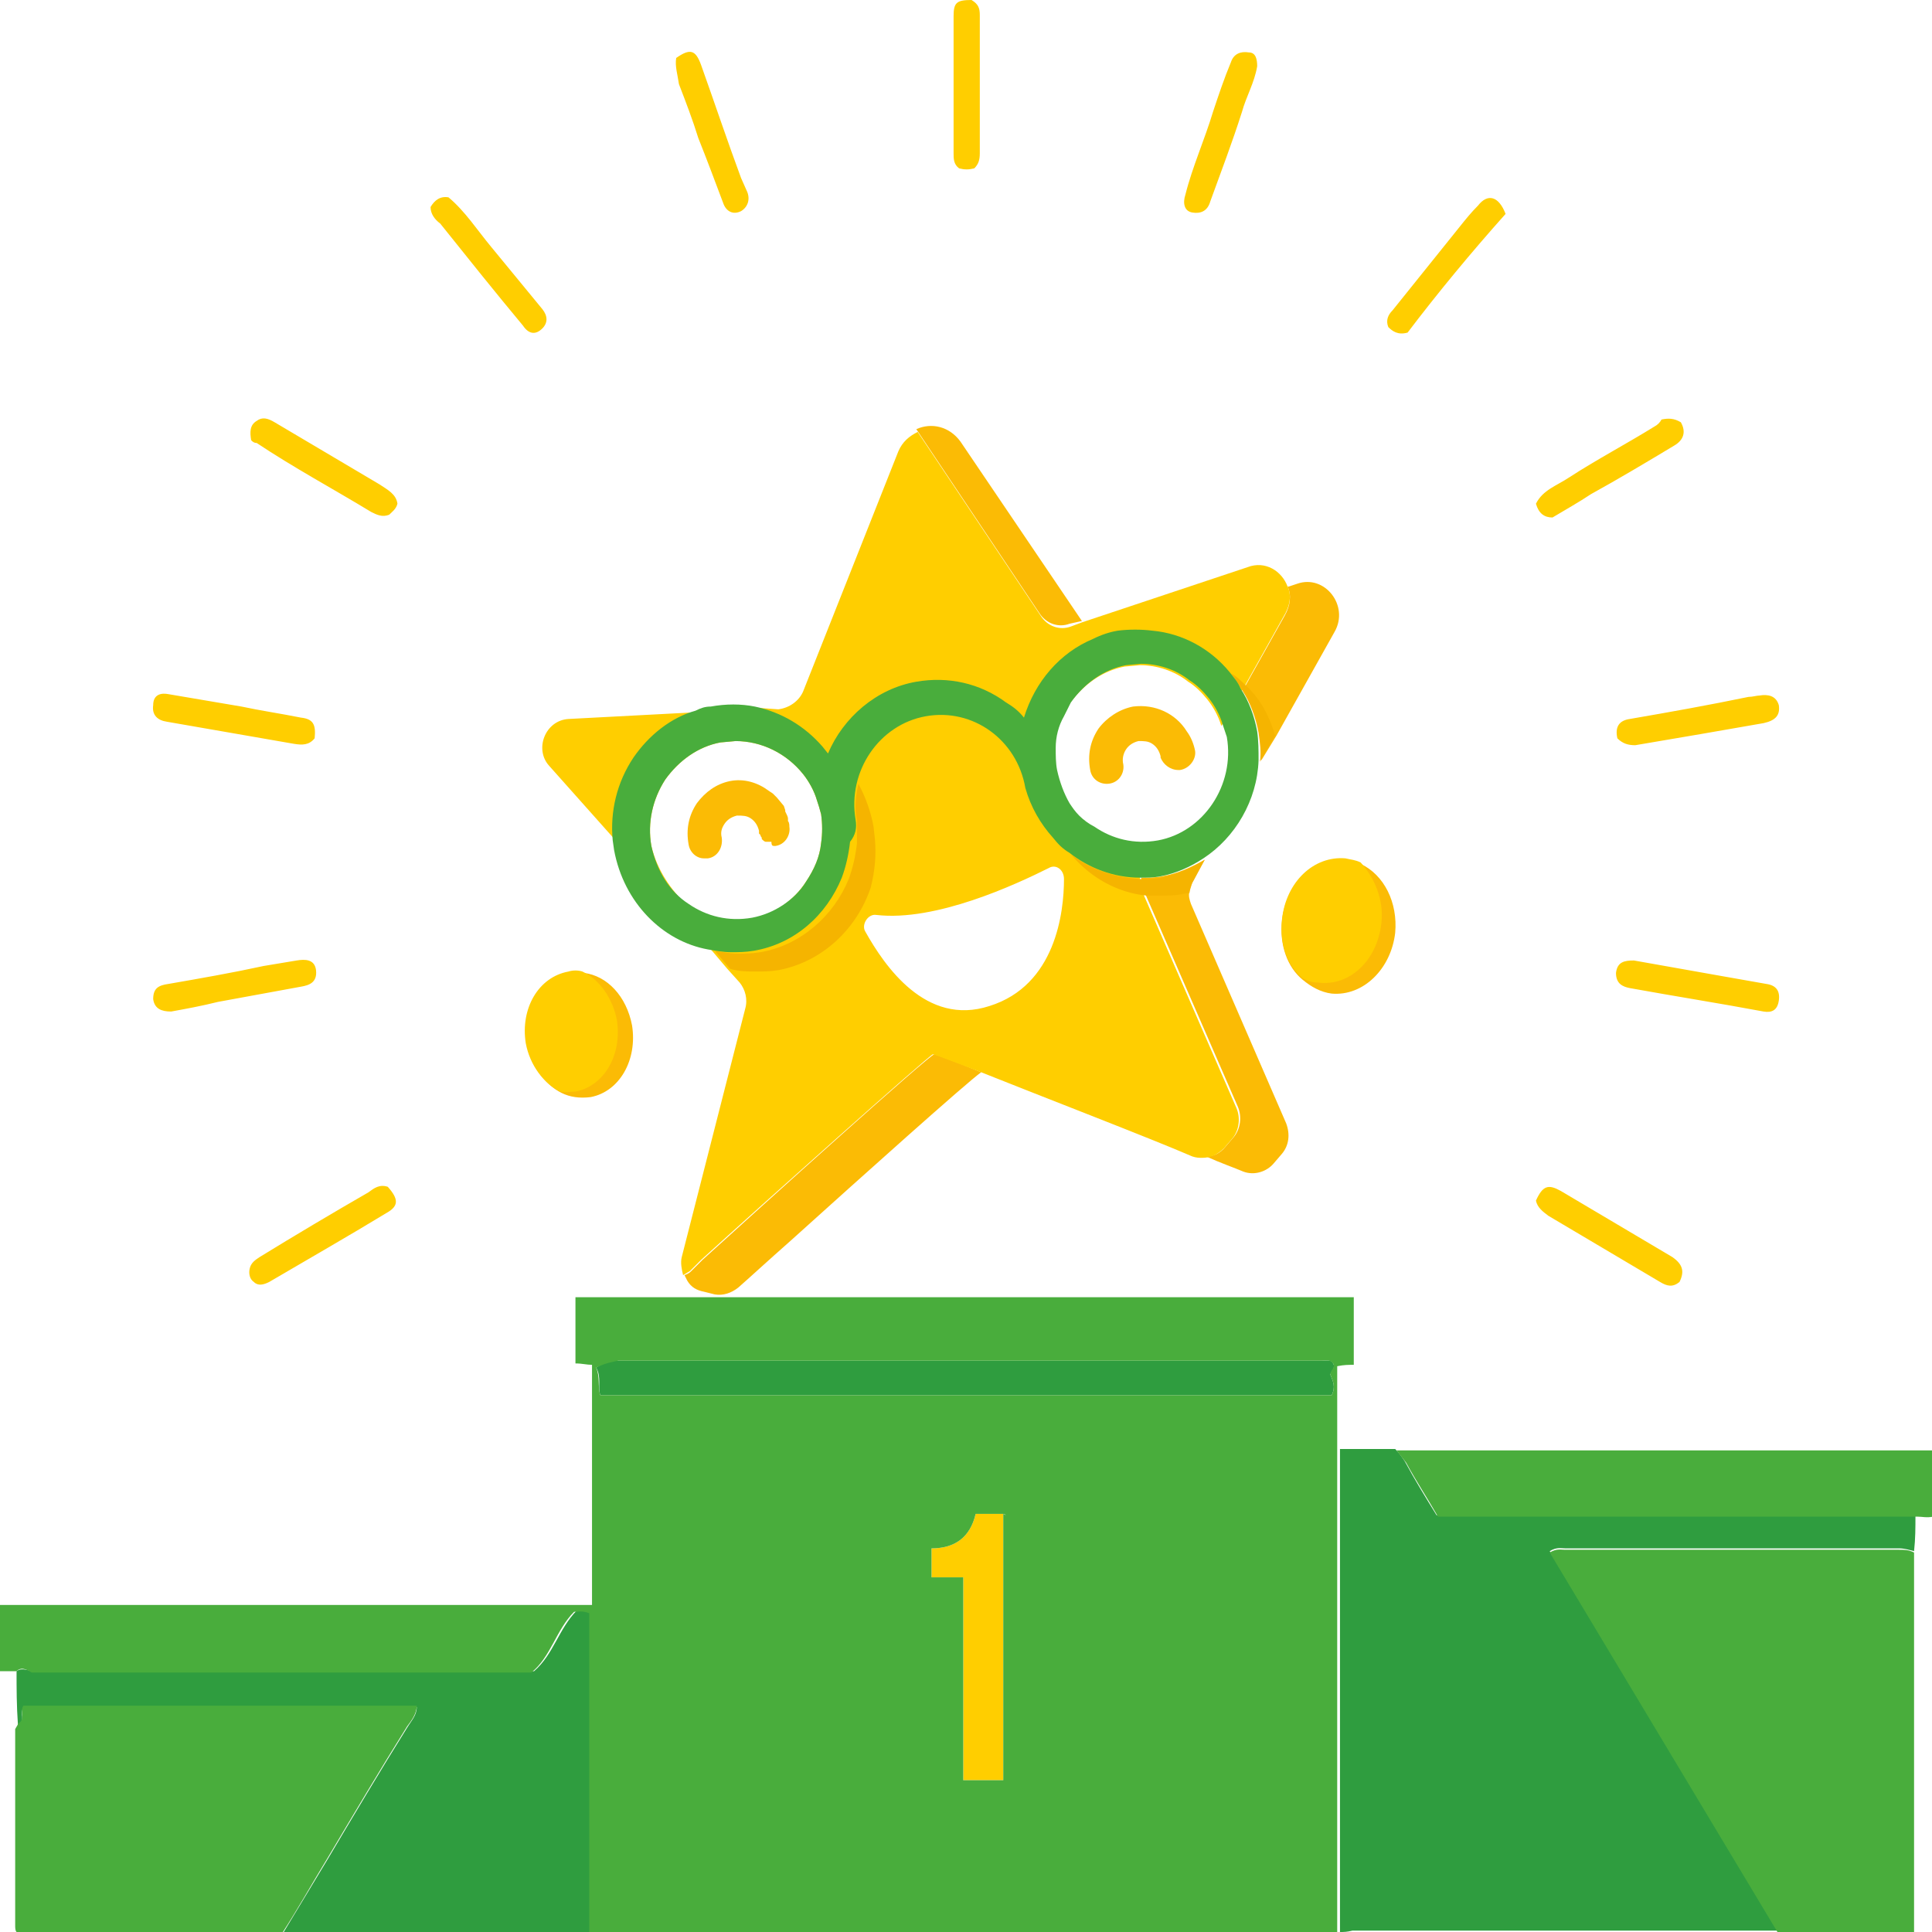
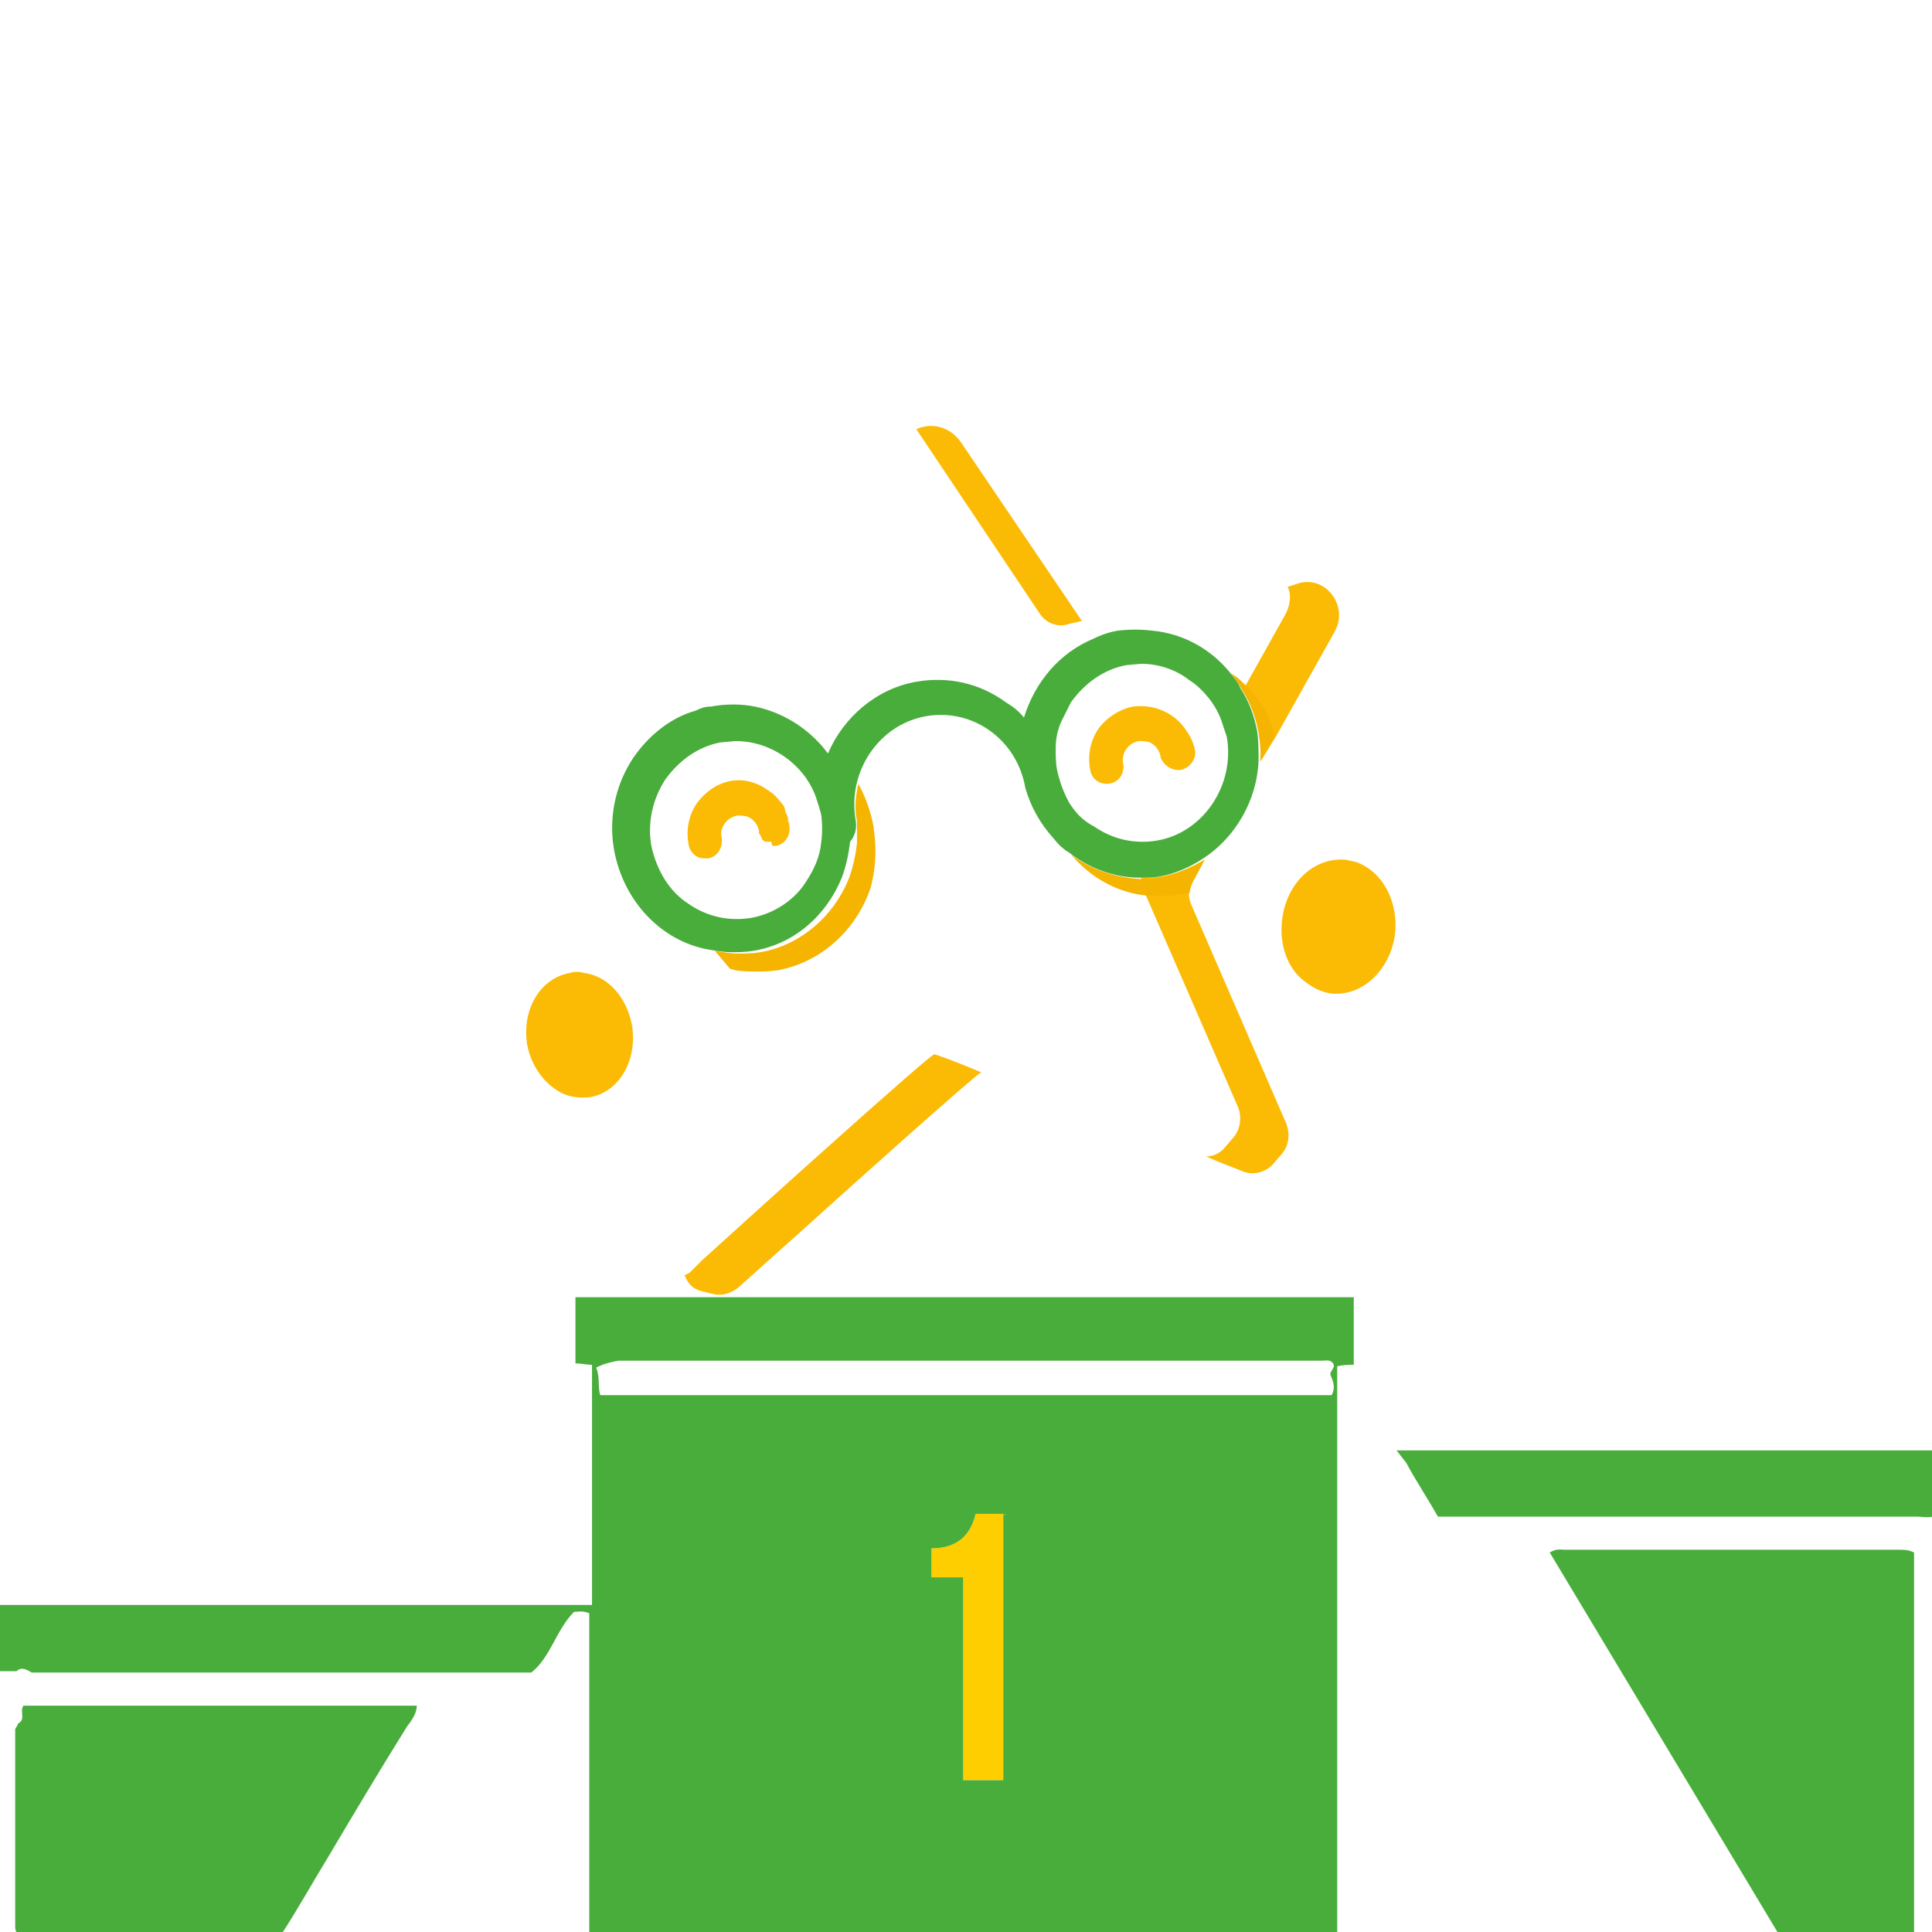
<svg xmlns="http://www.w3.org/2000/svg" viewBox="0 0 140 140">
  <style type="text/css">.st0{fill:#FBD694;} .st1{fill:#27C301;} .st2{fill:#FBBB05;} .st3{fill:#FFCC00;} .st4{fill:#F5B400;} .st5{fill:#2F9D3F;} .st6{fill:#FFCE00;} .st7{fill:#49AD3C;}</style>
  <g id="_2312012194576">
-     <path class="st5" d="M97.1 140v-35h4c.3.3.5.6.7.9.7 1.3 1.5 2.6 2.3 3.9h34.7c0 .9 0 1.7-.1 2.6-.4-.1-.7-.2-1.1-.2h-24.2c-.3 0-.6-.1-1.1.2l16.5 27.5h-30.8c-.4.1-.6.1-.9.1zm-95.9-18.9c.4-.3.9 0 1.3 0h36.2c1.4-1.2 1.8-3.1 3.1-4.4.3 0 .6-.1 1.1.1v23.3h-22.4l3.2-5.3c1.9-3.2 3.8-6.4 5.8-9.6.3-.5.7-.9.7-1.5h-28.5c-.3.5.2 1-.4 1.3-.1-1.4-.1-2.7-.1-3.9zm42-22c.6-.4 1.1-.5 1.6-.5h51c.3 0 .7-.1.8.2.2.3-.1.5-.2.8.2.5.4.9.1 1.5h-53c-.2-.6.1-1.3-.3-2z" />
    <path class="st6" d="M72.7 129h-2.9v-14.7h-2.3v-2.1c1.7 0 2.8-.8 3.2-2.5h2v19.3z" />
    <path class="st2" d="M91.4 55.1l1.1-1.8 4.2-7.5c1.1-1.9-.7-4.2-2.7-3.5l-.6.2h-.1c.3.6.2 1.4-.2 2.1l-2.8 5-.2.3c.6.9 1 2 1.2 3.1.1.7.1 1.4.1 2.1zm-45.6 19.2c.4 2.5-.9 4.8-3 5.2-.8.1-1.5 0-2.1-.3-1.2-.6-2.2-1.9-2.5-3.5-.4-2.5.9-4.8 3.1-5.2.3-.1.7-.1 1 0 1.7.2 3.1 1.7 3.5 3.8zm55.3-6.7c-.3 2.6-2.3 4.6-4.6 4.4-.8-.1-1.5-.5-2.1-1-1.1-.9-1.7-2.5-1.5-4.3.3-2.7 2.3-4.6 4.6-4.4.4.1.7.1 1.1.3 1.7.8 2.7 2.8 2.5 5zm-51.5 24.8l.2.4c.3.5.7.7 1.2.8l.4.1.4.1c.6.1 1.2-.1 1.7-.5.8-.7 2.1-1.9 3.8-3.4 5.1-4.6 12.8-11.5 13.8-12.2-1.9-.8-3.3-1.3-3.4-1.3-.3 0-12.4 10.9-16.8 14.9l-.8.8c-.1.1-.2.2-.5.3zm36.9-28.7l.8-1.4c-.9.5-1.9 1-3.1 1.2-.5.1-1 .1-1.5.1 0 .3 0 .5.1.7l.2.5 6.7 15.4c.3.7.2 1.6-.3 2.2l-.6.7c-.4.5-.9.7-1.4.7 1.1.5 2 .8 2.7 1.1.8.3 1.7 0 2.2-.6l.6-.7c.5-.6.6-1.4.3-2.2l-6.9-15.9c-.1-.3-.2-.6-.1-.9.1-.3.2-.7.3-.9zm.1-9.3c-.1-.5-.3-1-.6-1.4-.8-1.3-2.3-2-3.9-1.8-1 .2-1.9.8-2.5 1.6-.6.9-.8 1.9-.6 3 .1.6.6 1 1.2 1 .8 0 1.3-.7 1.2-1.4-.1-.4 0-.8.2-1.1.2-.3.5-.5.9-.6.4 0 .7 0 1 .2.3.2.5.5.6.9v.1c.2.5.7.9 1.3.9h.1c.7-.1 1.2-.8 1.1-1.4zm-8.2-9.4l-8.8-13c-.8-1.1-2.1-1.4-3.2-.9l8.9 13.3c.5.8 1.4 1.1 2.2.8l.9-.2zm-22.3 16.3h.1c.7-.1 1.1-.8 1-1.4 0-.1 0-.3-.1-.4v-.2c0-.1-.1-.3-.2-.5v-.1l-.1-.3-.5-.6-.3-.3-.3-.2c-.8-.6-1.8-.9-2.8-.7-1 .2-1.8.8-2.4 1.6-.6.9-.8 1.9-.6 3 .1.6.6 1 1.1 1h.3c.7-.1 1.1-.8 1-1.5-.1-.4 0-.7.2-1s.5-.5.9-.6c.4 0 .7 0 1 .2s.5.5.6.9v.2l.1.1c0 .1.1.2.1.2v.1c.1.1.2.2.3.2h.4c0 .3.1.3.2.3z" />
-     <path class="st6" d="M111.3 87c.5-1.1.9-1.2 1.8-.7l8.1 4.8c.7.5.9 1 .5 1.8-.5.4-.9.3-1.4 0l-8.1-4.8c-.4-.3-.8-.6-.9-1.1zm-18-44.5c-.4-1.1-1.6-1.9-2.9-1.4l-12 4-.8.3c-.8.3-1.7 0-2.2-.8l-8.9-13.3c-.6.3-1.1.7-1.4 1.4l-6.9 17.4c-.3.7-1 1.2-1.8 1.3l-1.4-.1-4.3.3-9.5.5c-1.7.1-2.5 2.2-1.4 3.4l4.9 5.5 1.4 1.6 4 4.6 1.5 1.7 1.1 1.3.9 1c.4.5.6 1.2.4 1.9l-4.6 18c-.1.4 0 .9.1 1.3l.5-.3.8-.8c4.4-4 16.6-14.9 16.8-14.9.1 0 1.4.5 3.5 1.3 4.5 1.8 12.3 4.8 15.3 6.1.3.1.5.1.7.1.6 0 1.1-.2 1.6-.7l.6-.7c.5-.6.6-1.5.3-2.2l-6.7-15.4-.2-.5c-.1-.2-.1-.5-.1-.7 0-.4 0-.8.2-1.1l.1-.2.8-1.3c-1.7.3-3.3-.1-4.6-1-.4-.3-.7-.6-1-.9-.3-.3-.5-.6-.7-.9-.4-.7-.7-1.5-.9-2.4-.1-.5-.1-1.1-.1-1.6 0-.8.2-1.6.6-2.3l.5-1c1-1.4 2.4-2.4 4-2.7l1.1-.1c1.2 0 2.5.4 3.5 1.2.5.3 1 .8 1.4 1.3.4.5.8 1.2 1 1.9l.4-.6 1.1-2 .2-.3 2.8-5c.5-.8.6-1.6.3-2.2zm6.8 24.4c-.3 2.7-2.3 4.6-4.6 4.3-.4 0-.7-.1-1.1-.3-1.1-.9-1.7-2.5-1.5-4.3.3-2.7 2.3-4.6 4.6-4.4.4.1.7.1 1.1.3 1 1.1 1.7 2.7 1.5 4.4zm-55.4 7c.4 2.5-.9 4.8-3 5.2-.4 0-.7.1-1.1 0-1.2-.6-2.2-1.9-2.5-3.5-.4-2.5.9-4.8 3.1-5.2.3-.1.7-.1 1 0 1.3.6 2.2 2 2.5 3.5zm2.5-12.6c-.3-1.7.1-3.4 1-4.8 1-1.4 2.4-2.4 4-2.7l1.1-.1c1.9 0 3.7.9 4.9 2.4.4.5.8 1.2 1 1.9.1.3.2.6.3 1 .1.7.1 1.4 0 2.1-.1 1-.5 1.9-1.1 2.8-.9 1.4-2.4 2.4-4 2.7-1.7.3-3.3-.1-4.6-1-1.2-1.1-2.2-2.6-2.6-4.3zm15.5 6.2c-.3-.5.2-1.3.8-1.2 4.3.5 10.1-2.2 12.5-3.4.5-.3 1.1.1 1.1.8 0 2.4-.6 7.7-5.4 9.2-4.6 1.5-7.6-2.9-9-5.4zm-34.6 18.5c.8.9.8 1.4-.1 1.9-2.8 1.7-5.6 3.3-8.5 5-.4.2-.8.3-1.1 0-.3-.2-.4-.6-.3-1 .1-.4.4-.6.7-.8 2.6-1.6 5.3-3.2 7.9-4.7.4-.3.8-.6 1.4-.4zm-15.7-12.7c-.7 0-1.2-.2-1.3-.9 0-.8.4-1 1.1-1.1 2.3-.4 4.6-.8 6.9-1.3l2.4-.4c.6-.1 1.3-.1 1.4.7.1.9-.5 1.1-1.1 1.2l-6 1.1c-1.2.3-2.3.5-3.4.7zm10.4-19.8c-.4.5-.9.5-1.5.4l-9.2-1.6c-.7-.1-1.1-.5-1-1.2 0-.8.6-.9 1.1-.8l5.3.9c1.4.3 2.8.5 4.3.8.9.1 1.1.5 1 1.5zm-4.6-21.6c-.1-.6-.1-1.1.4-1.4.4-.3.8-.2 1.3.1l7.6 4.5c.6.4 1.2.7 1.3 1.4-.1.4-.4.6-.6.8-.5.2-.9 0-1.3-.2-2.8-1.7-5.6-3.2-8.3-5-.2 0-.3-.1-.4-.2zm13-16.9c.3-.5.7-.8 1.3-.7 1.2 1 2.1 2.4 3.1 3.6l3.7 4.5c.4.5.4 1 0 1.4-.5.5-1 .4-1.4-.2-2-2.4-4-4.9-6-7.4-.4-.3-.7-.7-.7-1.2zm17.8-10.8c1-.7 1.4-.6 1.8.5 1 2.8 1.9 5.5 2.9 8.2l.4.9c.3.6.1 1.2-.4 1.5-.6.3-1.1 0-1.3-.6-.6-1.6-1.2-3.2-1.8-4.7-.4-1.3-.9-2.6-1.4-3.9-.1-.7-.3-1.3-.2-1.9zm21.4-4.2c.5.3.6.6.6 1.1v10c0 .5-.1.8-.4 1.1-.4.1-.7.1-1.1 0-.4-.3-.4-.7-.4-1.1v-9.9c0-1 .2-1.2 1.3-1.2zm20.7 4.8c-.2 1.2-.8 2.2-1.1 3.3-.7 2.2-1.5 4.3-2.3 6.5-.2.7-.7.9-1.3.8-.6-.1-.7-.7-.5-1.3.5-2 1.4-4 2-6 .4-1.2.8-2.4 1.3-3.6.2-.6.7-.8 1.3-.7.5 0 .6.5.6 1zm10.9 19.3c-.7.2-1.1-.1-1.4-.4-.2-.5 0-.9.3-1.2l4.9-6.1c.4-.5.8-1 1.3-1.5.7-.9 1.5-.7 2 .6-2.5 2.8-4.9 5.7-7.1 8.6zm9.3 12.4c.5-1 1.5-1.3 2.4-1.9 2-1.3 4.1-2.4 6.2-3.7.2-.1.4-.3.5-.5.5-.1.9-.1 1.4.2.4.7.2 1.3-.5 1.7-2 1.2-4 2.4-6 3.5-.9.6-1.8 1.1-2.8 1.7-.6 0-1-.3-1.2-1zm5.9 17c-.2-.9.2-1.3.9-1.4 2.9-.5 5.7-1 8.6-1.6.3 0 .6-.1.8-.1.6-.1 1.2 0 1.4.7.1.7-.2 1.1-1.1 1.3l-4.6.8-4.7.8c-.5 0-.9-.1-1.3-.5zm1.2 16.1l6.2 1.1 3.4.6c.7.1 1 .5.9 1.2-.1.7-.5.9-1.1.8-3.2-.6-6.4-1.1-9.7-1.7-.5-.1-1-.3-1-1.1.1-.8.6-.9 1.3-.9z" />
    <path class="st4" d="M63.4 60.8l-.1-.9c-.2-1.1-.6-2.2-1.1-3.1-.2.9-.3 1.8-.1 2.7v1.6c-.1.9-.3 1.8-.6 2.6-1.1 2.7-3.5 4.8-6.4 5.3-.6.1-1.1.1-1.6.1-.6 0-1.1-.1-1.7-.2l1.1 1.3c.6.2 1.3.2 1.9.2.5 0 1 0 1.6-.1 3.2-.6 5.7-3 6.7-6 .3-1.2.4-2.3.3-3.5zm-3.1-6.3c-.1-.1-.3-.2-.4-.4l.4.5v-.1zm30-4.8c-.4-.4-.7-.7-1.1-.9.3.4.6.8.8 1.2.6.9 1 2 1.2 3.1.1.7.2 1.4.1 2.1l1.1-1.9c-.4-1.4-1.1-2.7-2.1-3.6zm-12.7 12.2c1.4 1.7 3.4 2.8 5.5 3h1c.5 0 1 0 1.5-.1l.6-.1c0-.3.1-.6.3-.9l.8-1.5c-.9.6-2 1-3.1 1.3-.5.1-1 .1-1.5.1-1.9-.1-3.7-.7-5.1-1.8z" />
    <path class="st7" d="M1.3 124.9c.6-.3.1-.9.4-1.3h28.5c0 .6-.4 1.1-.7 1.5-2 3.2-3.9 6.4-5.8 9.6-1.1 1.8-2.1 3.6-3.2 5.3h-19.3c-.1-.1-.1-.3-.1-.5v-14.2c.1-.2.2-.3.2-.4zm71.4 4.1v-19.3l.2.1s-.1-.1-.2-.1h-2c-.4 1.7-1.5 2.5-3.2 2.5v2.1h2.3v14.7h2.9zm-10.7-69.6c-.6-3.5 1.7-6.9 5.1-7.5 3.4-.6 6.6 1.7 7.2 5.2.4 1.4 1.1 2.6 2 3.6.4.5.7.8 1.2 1.1 1.4 1.1 3.2 1.8 5.1 1.8.5 0 1 0 1.5-.1 1.1-.2 2.2-.7 3.1-1.3 2.3-1.5 3.9-4.2 4-7.1 0-.7 0-1.4-.1-2.1-.2-1.1-.6-2.2-1.2-3.1-.2-.5-.5-.8-.8-1.2-1.4-1.7-3.4-2.8-5.6-3-.8-.1-1.7-.1-2.5 0-.6.1-1.2.3-1.8.6-2.4 1-4.2 3.1-5 5.7-.4-.5-.8-.8-1.3-1.1-1.9-1.4-4.2-1.9-6.5-1.5-2.9.5-5.3 2.6-6.4 5.2l-.4-.5c-1.3-1.5-3-2.5-4.9-2.9-1-.2-2.1-.2-3.2 0-.4 0-.7.1-1.1.3-1.8.5-3.4 1.8-4.5 3.4-1.2 1.8-1.7 3.9-1.5 6l.1.7c.7 3.8 3.5 6.6 6.8 7.2.6.1 1.1.2 1.7.2.5 0 1 0 1.6-.1 3-.5 5.3-2.6 6.4-5.3.3-.8.5-1.7.6-2.6.4-.5.5-1 .4-1.6zm16.2-.3c-.3-.3-.5-.6-.7-.9-.4-.7-.7-1.5-.9-2.4-.1-.5-.1-1.1-.1-1.6 0-.8.2-1.6.6-2.3l.5-1c1-1.4 2.4-2.4 4-2.7l1.1-.1c1.2 0 2.5.4 3.5 1.2.5.3 1 .8 1.4 1.3.4.5.8 1.2 1 1.9l.3.9c.6 3.5-1.7 6.9-5 7.5-1.7.3-3.3-.1-4.6-1-.4-.2-.8-.5-1.1-.8zm-23.7 7.4c-1.7.3-3.3-.1-4.6-1-1.4-.9-2.3-2.4-2.7-4.2-.3-1.7.1-3.4 1-4.8 1-1.4 2.4-2.4 4-2.7l1.1-.1c1.9 0 3.7.9 4.9 2.4.4.5.8 1.2 1 1.9.1.3.2.6.3 1 .1.7.1 1.4 0 2.1-.1 1-.5 1.9-1.1 2.8-.8 1.3-2.3 2.3-3.9 2.6zm74.3 73.5l-16.5-27.5c.5-.3.8-.2 1.1-.2h24.2c.4 0 .7 0 1.1.2v27.6c-3.3-.1-6.6-.1-9.9-.1zm10.1-30.1h-34.7c-.8-1.4-1.6-2.6-2.3-3.9l-.7-.9h38.9v4.8c-.5.1-.8 0-1.2 0zm-95.7-10.8c.3.7.1 1.4.3 2h53c.3-.6.1-1-.1-1.5 0-.3.4-.5.2-.8-.2-.3-.5-.2-.8-.2h-51c-.5.1-1 .2-1.6.5zm-42 22h-1.2v-4.8h42.9v-17.4c-.4 0-.7-.1-1.2-.1v-4.8h56.4v4.9c-.4 0-.7 0-1.2.1v41.2h-54.2v-23.3c-.5-.2-.8-.1-1.1-.1-1.3 1.3-1.7 3.3-3.1 4.4h-36.2c-.2-.1-.7-.5-1.1-.1z" />
  </g>
</svg>